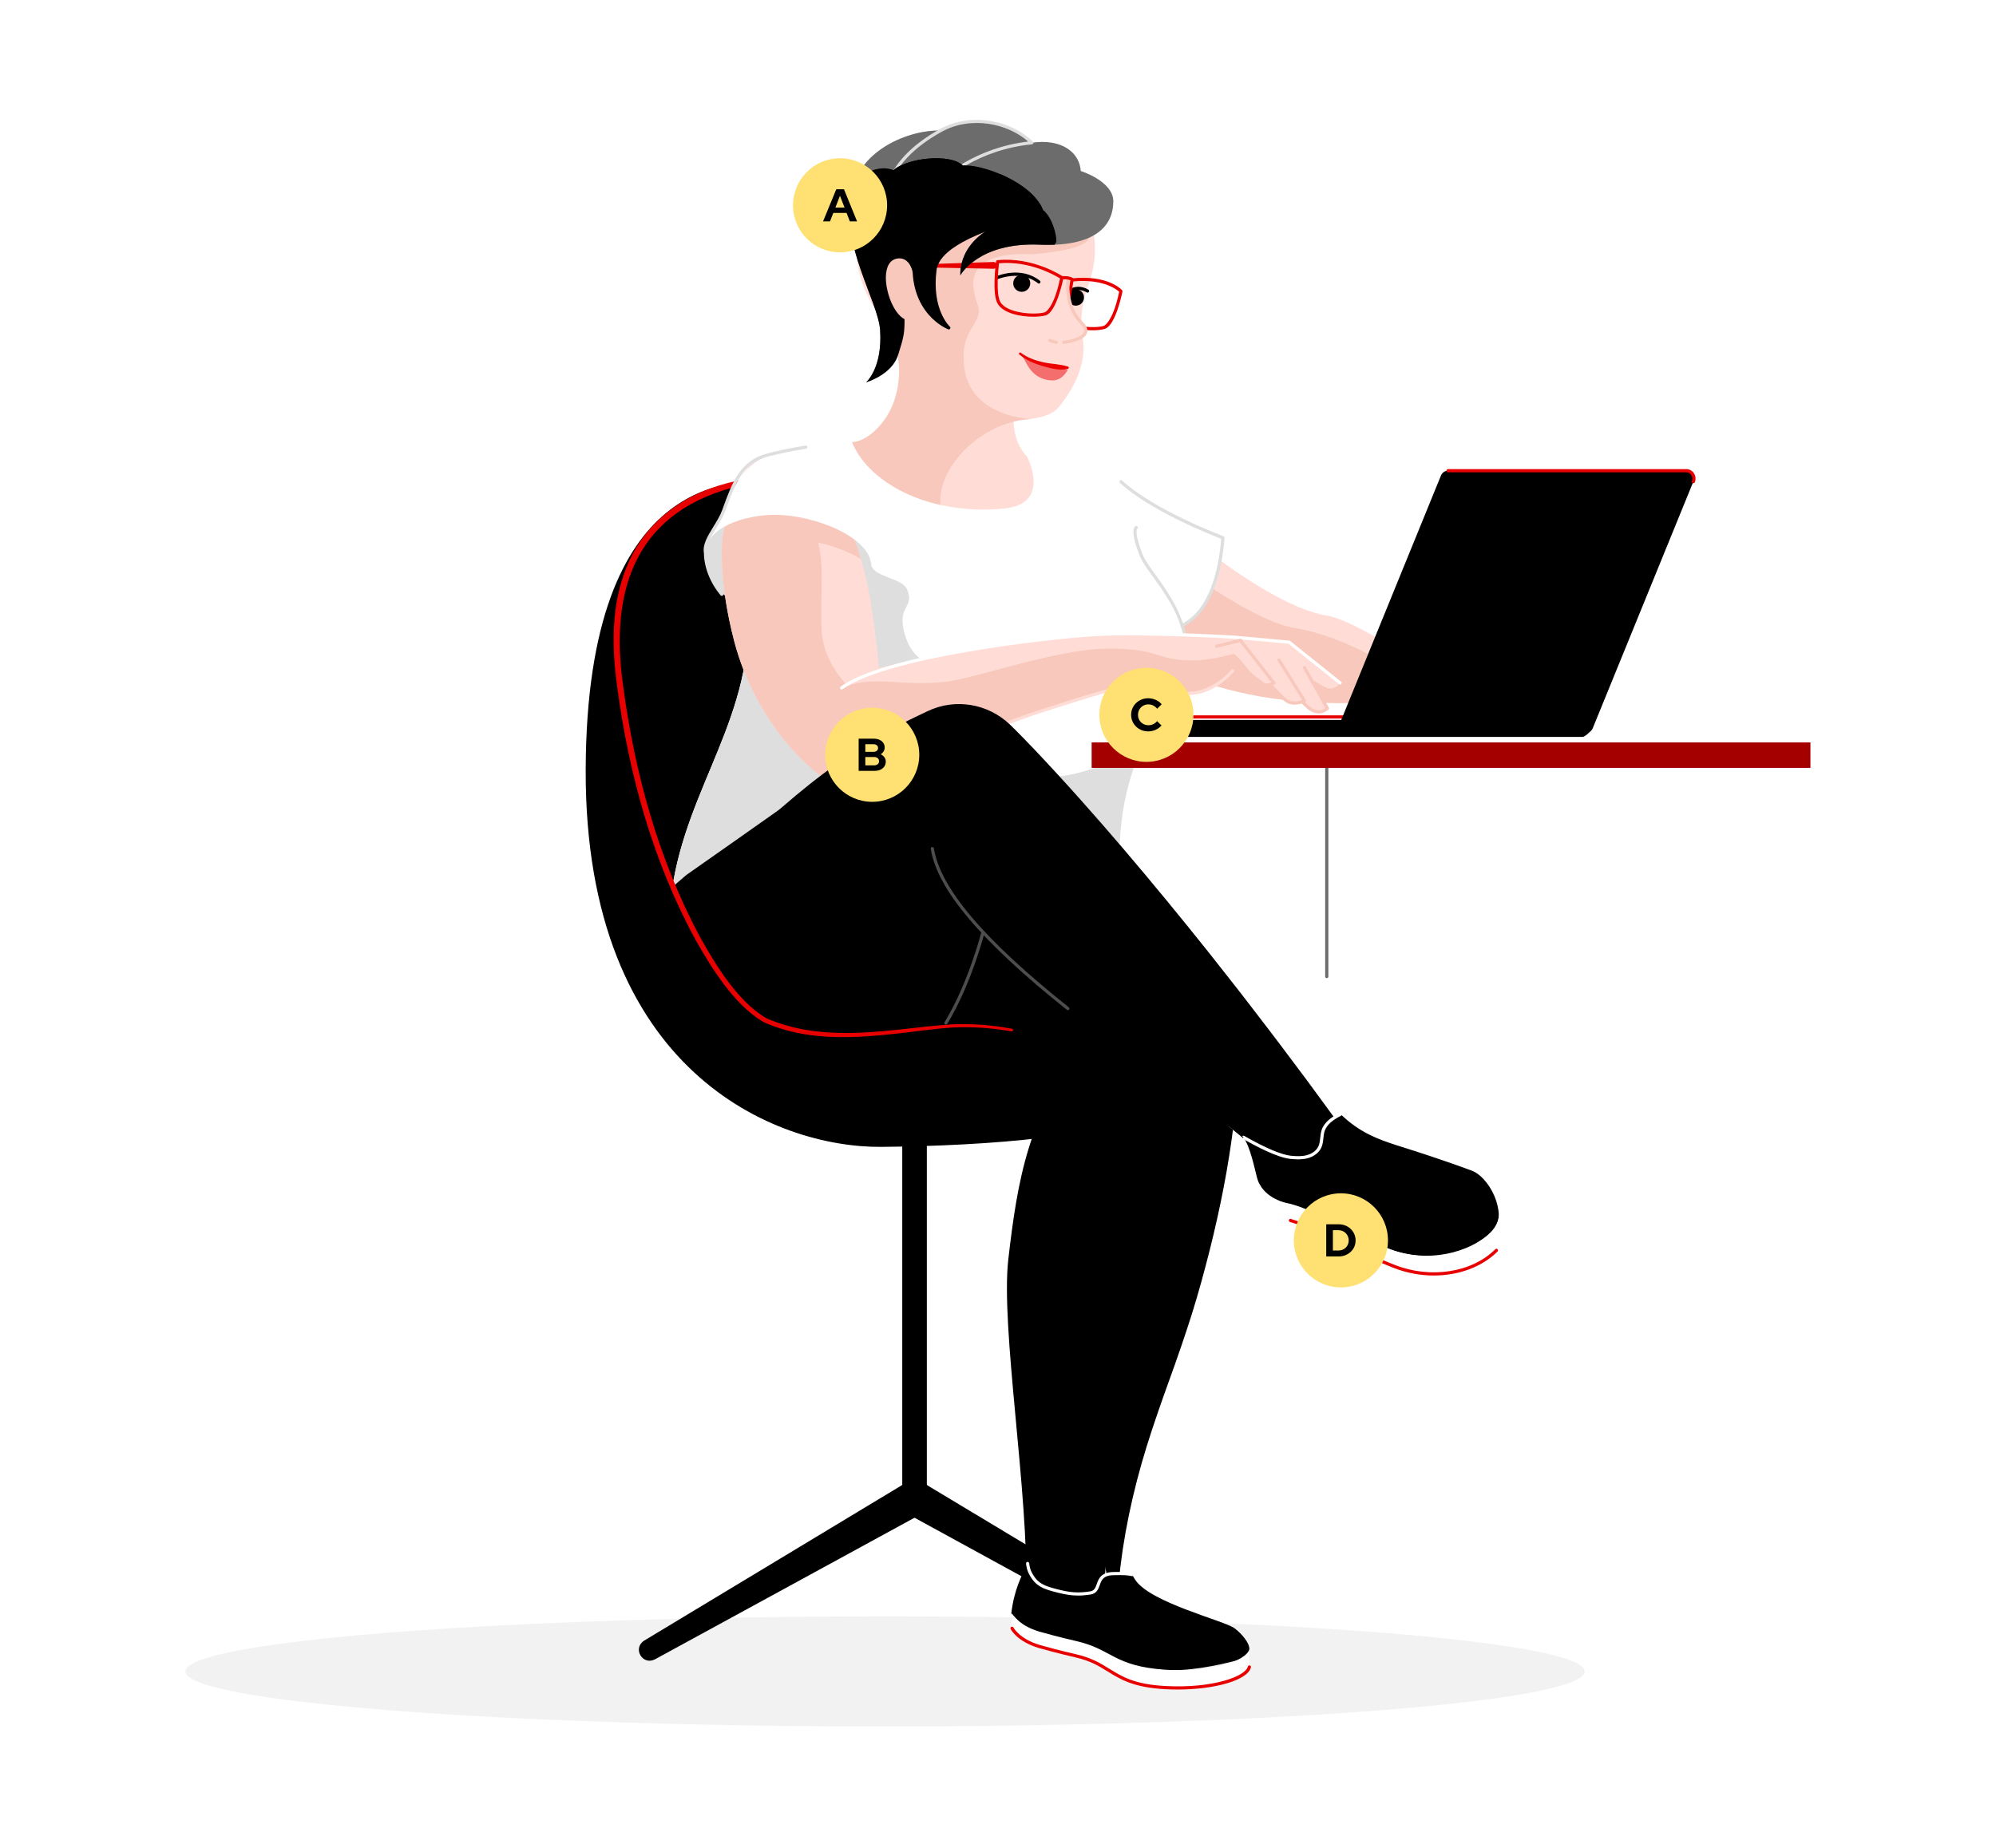
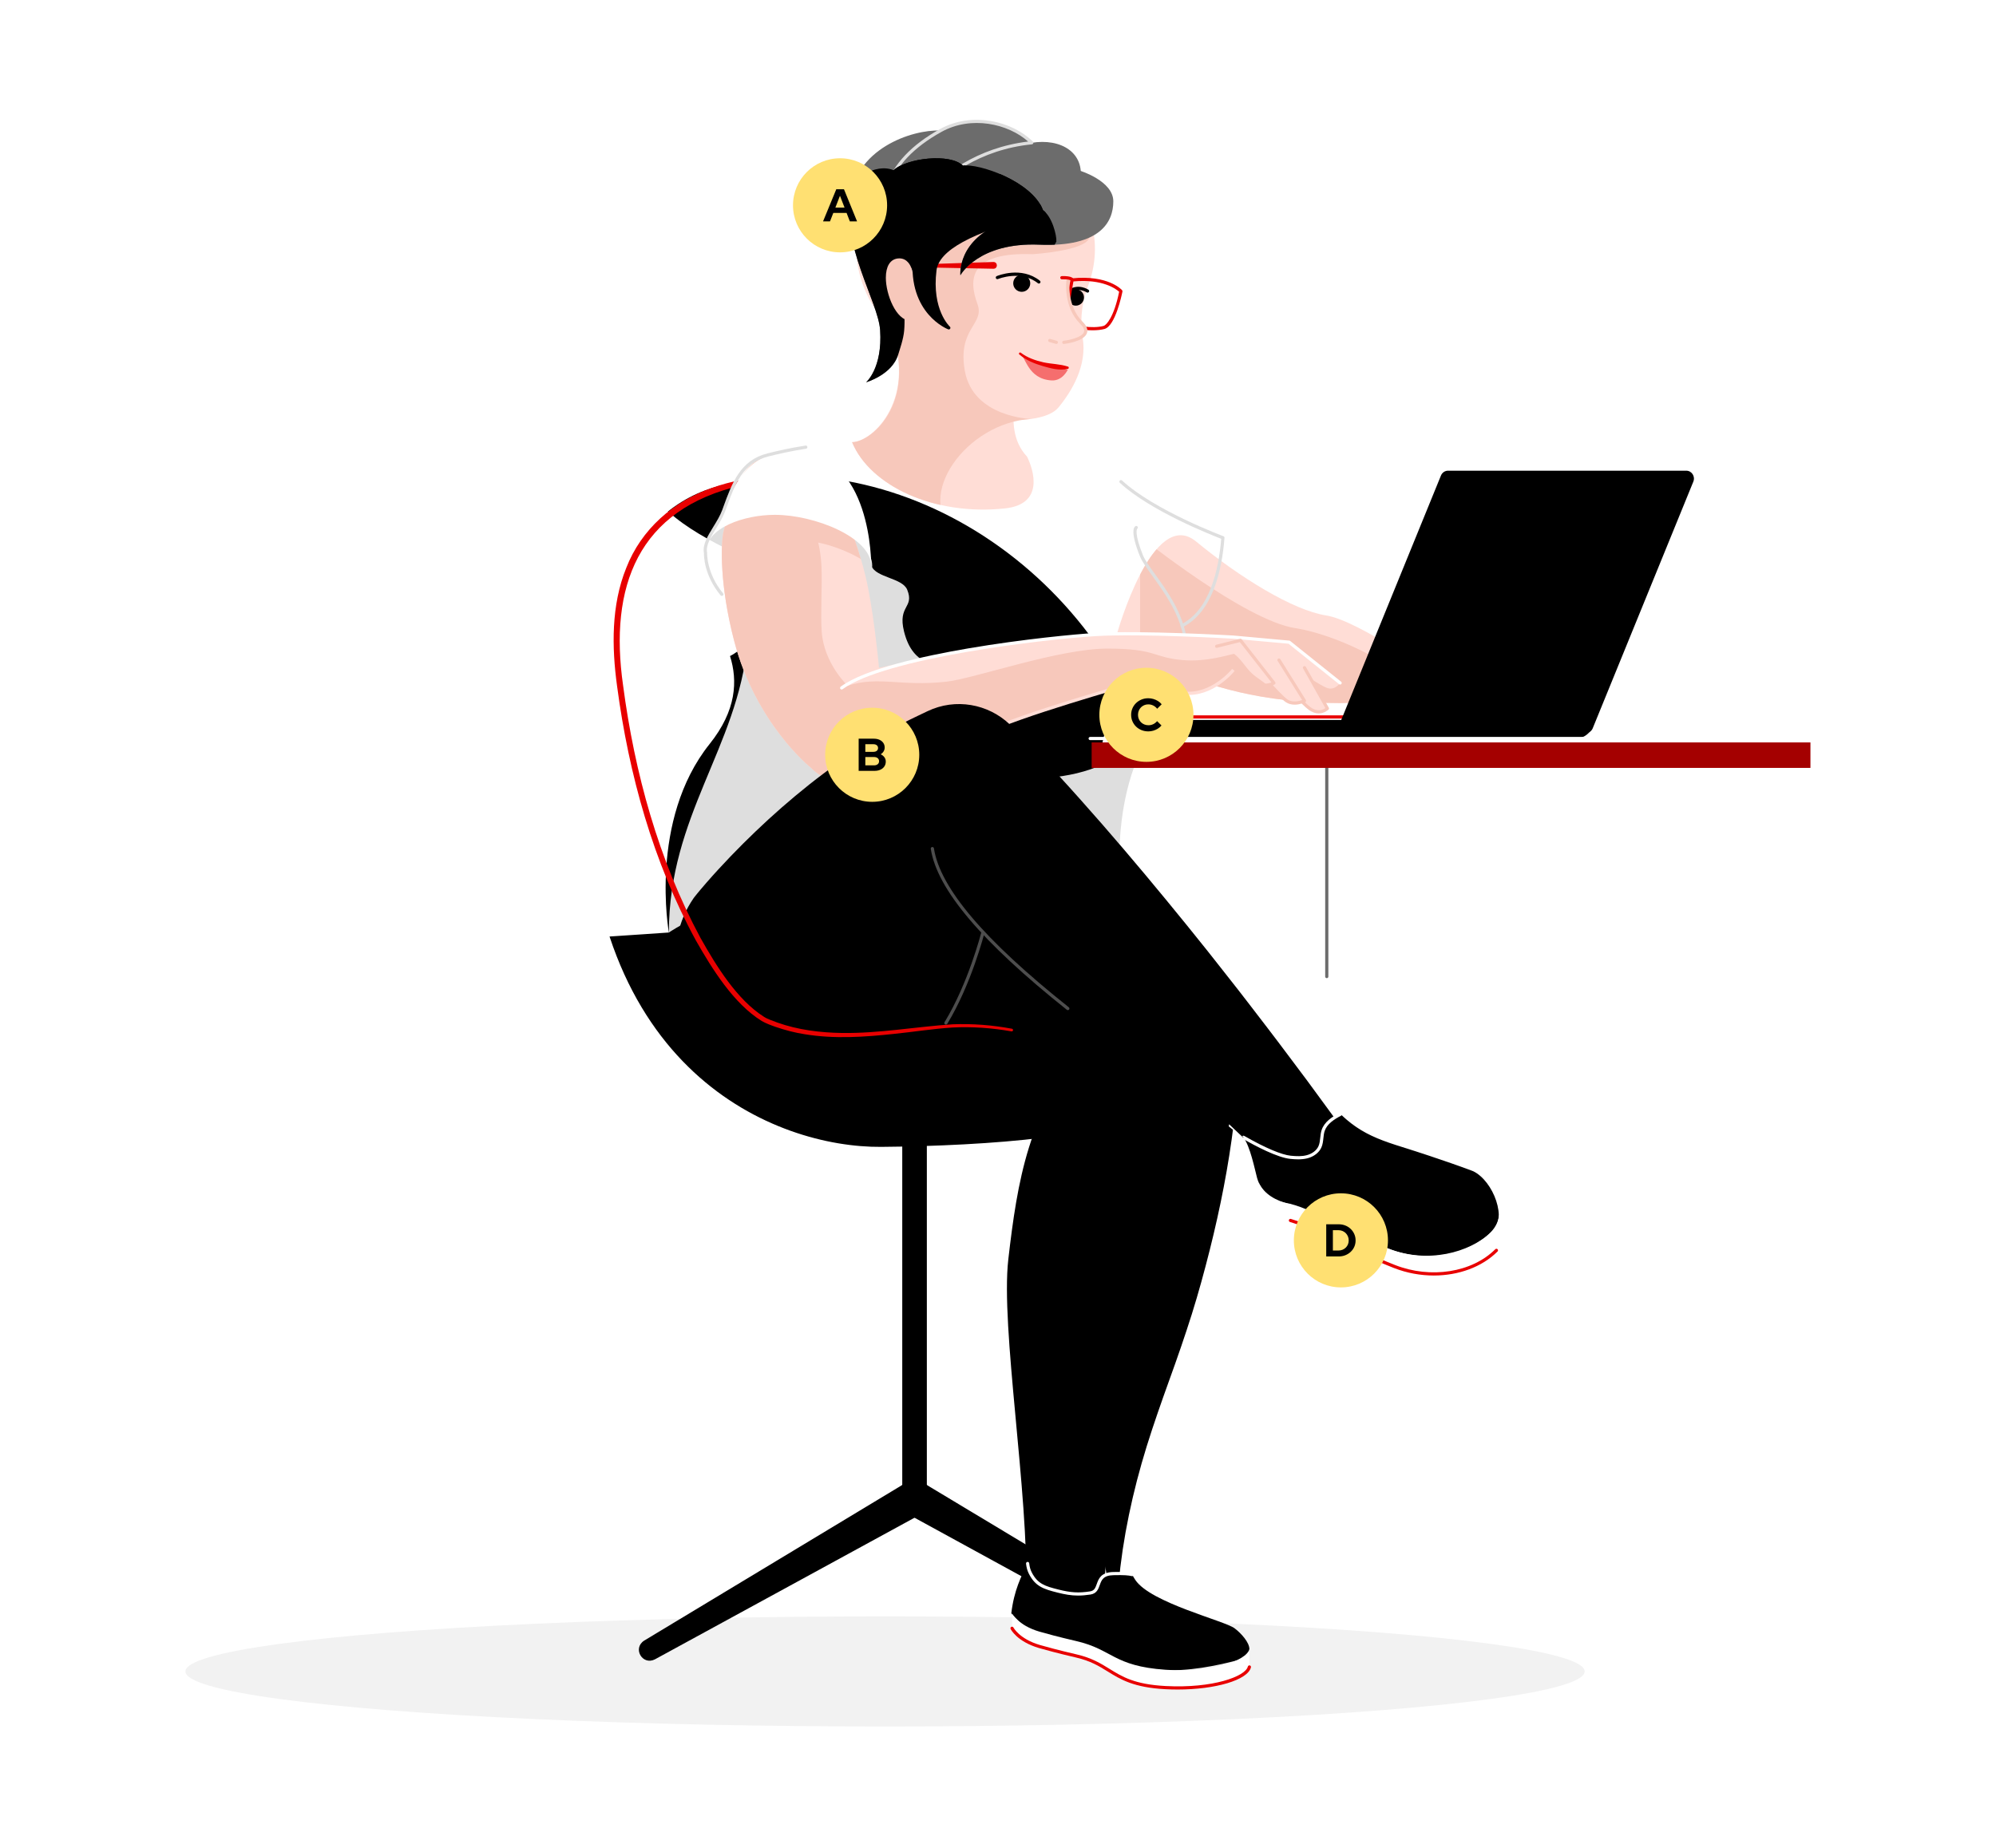
<svg xmlns="http://www.w3.org/2000/svg" id="uuid-07903efe-181d-425e-ac30-39f38b83933b" data-name="Layer 55" viewBox="0 0 825 764">
  <defs>
    <style>
      .uuid-dd384265-ddf4-4e54-a0da-2acf01265119 {
        fill: #f7c8bb;
      }

      .uuid-ab98cb67-a671-44c4-bd8f-0747e50d17ff {
        fill: none;
      }

      .uuid-dc732c5d-956e-42d2-8a20-18baccaac3ed {
        fill: #ec0000;
      }

      .uuid-c87f59bb-e7af-414b-844e-f223e0c2152f {
        fill: #6c6c6c;
      }

      .uuid-2234d8fb-ea5f-42e1-8a5c-08e22e749745 {
        clip-path: url(#uuid-ae6da16f-8340-4b5c-97f7-7d437f63b3b5);
      }

      .uuid-69cd1205-fbee-46e1-84b1-393cf6cfac16 {
        fill: #ffddd6;
      }

      .uuid-90c6fa5e-705e-429d-a75c-be6a6dd55251 {
        clip-path: url(#uuid-46cc6d9a-037c-431a-87f9-4e5b2341f3fa);
      }

      .uuid-8f8662e1-cec1-49db-97ed-3d2fe5d3cad9 {
        fill: #f56e6e;
      }

      .uuid-50aa11a7-ec8f-4f05-b5d0-0b25f0710771 {
        clip-path: url(#uuid-8fa1b74b-d3ef-4d22-ad06-7e87db3a02b8);
      }

      .uuid-ab1fcd72-b99a-41a3-8d7a-fb088d3e2702 {
        fill: #4d4d4d;
      }

      .uuid-79b3b6ef-334e-4470-8e90-9282b7b6a999 {
        fill: #4b3398;
      }

      .uuid-a3f3df74-74cb-4dad-a14d-effc96f22788 {
        fill: #dedede;
      }

      .uuid-5702ef3c-cd5b-4594-a694-ba6753b11088 {
        clip-path: url(#uuid-0a823160-9b4c-4dae-80be-ae5e9cb7df50);
      }

      .uuid-4a5b9156-2504-434b-9756-0edd275b99b5 {
        fill: #fff;
      }

      .uuid-c6789002-17ce-4535-b85d-90a6bdcefc37 {
        fill: #ffe072;
      }

      .uuid-a30b9c37-01cb-4a3d-927c-e0dab07f172f {
        clip-path: url(#uuid-9d6c28f1-23e3-4601-8122-10413e04f625);
      }

      .uuid-ae772537-86eb-4b9b-a931-f1a7b98b46f2 {
        fill: #e80000;
      }

      .uuid-a5195558-e9f1-4903-afca-ec753b04d965 {
        fill: #f2f2f2;
      }

      .uuid-f57c5be1-25c5-4215-8e45-8c96b095c50e {
        clip-path: url(#uuid-0c2c077a-6216-4d0e-83ab-f6614a444476);
      }

      .uuid-21f1b52c-40a8-4469-bff3-cb64101900b6 {
        clip-path: url(#uuid-66c3565c-1fb4-4d20-8d62-004dfeb90d50);
      }

      .uuid-17ade0a7-eedb-4b79-9f8c-09ab8a3933a8 {
        clip-path: url(#uuid-a315ff81-8507-455c-a226-7a73fc4641f4);
      }

      .uuid-0536aa39-e301-458a-b7bd-5a43a1a3ee5a {
        fill: #a40000;
      }
    </style>
    <clipPath id="uuid-9d6c28f1-23e3-4601-8122-10413e04f625">
      <path class="uuid-ab98cb67-a671-44c4-bd8f-0747e50d17ff" d="M553.916,290.644c-64.785,0-92.173-28.852-92.173-28.852,0,0,14.748-52.67,32.656-37.923,17.908,14.748,40.029,28.442,53.724,30.549,13.694,2.107,47.403,26.335,47.403,26.335l-26.335,9.481-15.274.41h0Z" />
    </clipPath>
    <clipPath id="uuid-46cc6d9a-037c-431a-87f9-4e5b2341f3fa">
      <path class="uuid-ab98cb67-a671-44c4-bd8f-0747e50d17ff" d="M276.466,385.492s67.821-47.19,186.856-12.565c0,0-8.427-46.35,16.855-77.952,11.078-13.848,11.638-26.077,8.417-36.334,7.407-3.755,15.099-13.385,16.865-36.351,0,0-28.442-10.534-42.136-23.175,0,0-27.389-10.534-69.525-14.748-42.136-4.214-58.464-.527-76.372,3.687,0,0-10.665,7.972-11.588,13.694-5.267,32.656,4.925,46.174,3.16,64.258-4.214,43.19-32.532,71.105-32.532,119.487h0Z" />
    </clipPath>
    <clipPath id="uuid-a315ff81-8507-455c-a226-7a73fc4641f4">
      <path class="uuid-ab98cb67-a671-44c4-bd8f-0747e50d17ff" d="M298.999,219.99c.537-2.381,1.159-4.752,1.93-7.127.37-1.189.8-2.376,1.249-3.582.239-.604.463-1.21.726-1.833l.397-.958.217-.508c.077-.208.143-.308.239-.678,1.236-11.33,11.423-19.514,22.754-18.278,11.33,1.236,17.523,14.124,20.547,20.743,3.023,6.62,8.774,20.314,11.692,35.061,2.919,14.748,4.565,33.259,4.565,33.259,2.174-.476,4.345-.971,6.522-1.429,8.97-1.89,17.955-3.683,27.009-5.295,9.063-1.596,18.148-3.095,27.362-4.304,9.225-1.191,18.527-2.183,28.083-2.66.188-.01.374-.001.56-.003l-.063-.08c23.175-1.054,56.884,1.053,56.884,1.053l23.175,2.107,21.068,16.855s-2.107,3.16-5.267,2.107c-3.019-1.006-8.421-5.44-12.641-6.32-5.097-1.063-10.357-1.44-14.825-1.512l5.344,5.726s-3.16,2.107-8.427,0l-7.183-5.387c-.797.069-1.244.12-1.244.12,0,0-8.741,10.833-20.328,9.78-11.588-1.053-20.755-4.513-20.755-4.513l-.242-.307c-62.837,17.868-112.08,39.751-112.08,39.751-7.1,2.858-15.543,1.347-21.197-4.489,0,0-22.683-18.081-31.643-52.439-6.017-23.071-5.48-40.098-4.428-44.859h-0Z" />
    </clipPath>
    <clipPath id="uuid-0a823160-9b4c-4dae-80be-ae5e9cb7df50">
-       <path class="uuid-ab98cb67-a671-44c4-bd8f-0747e50d17ff" d="M550.852,467.681c7.129,9.633,2.45,16.926-9.039,20.334-5.359,1.589-11.112.812-16.6-.247-9.87-1.905-19.896-4.852-27.598-11.311-4.667-3.914-8.257-8.934-12.494-13.309-12.746-13.161-60.319-30.644-66.881-30.453-13.209.383-23.819,10.372-35.438,16.665-17.061,9.241-37.682,10.662-56.601,6.356-18.92-4.306-36.276-13.993-51.69-25.778-1.613-1.233-3.233-2.516-4.399-4.179-1.782-2.542-2.339-5.717-2.851-8.779-1.417-8.478-2.835-16.956-4.252-25.433-.257-1.536-.513-3.11-.229-4.641.349-1.874,1.472-3.498,2.567-5.059,3.303-4.705,6.607-9.41,9.91-14.115,4.178-5.95-4.572,3.409,1.267-.924,4.869-3.614,48.406-33.846,59.048-41.826,14.84-11.128,39.168-24.841,55.358-22.143,11.526,1.921-.669,25.164,30.754,56.588,33.215,33.215,62.662,18.396,129.168,108.255h0Z" />
-     </clipPath>
+       </clipPath>
    <clipPath id="uuid-66c3565c-1fb4-4d20-8d62-004dfeb90d50">
      <path class="uuid-ab98cb67-a671-44c4-bd8f-0747e50d17ff" d="M367.255,133.555c-1.059-2.542-1.46-5.087-1.774-7.45-7.294-9.897-11.713-20.21-11.713-24.958,0-26.762,21.695-48.457,48.457-48.457,25.696,0,46.708,20.004,48.342,45.287,1.23,8.579.114,14.758.114,14.758,0,0-3.353,8.726-4.708,19.211,1.184,1.795,2.227,3.216,2.601,3.964.654,1.308-.319,3.425-3.165,4.341-.047,13.589-7.655,19.345-8.705,26.695-.704,4.93-9.821,9.785-18.367,10.633-.058,5.908,4.596,9.361,9.432,12.861,2.753,5.625,3.918,17.989-12.378,19.735-29.495,3.16-55.831-9.481-63.205-27.389,8.427,0,28.257-17.581,15.067-49.231h0Z" />
    </clipPath>
    <clipPath id="uuid-8fa1b74b-d3ef-4d22-ad06-7e87db3a02b8">
      <path class="uuid-ab98cb67-a671-44c4-bd8f-0747e50d17ff" d="M349.75,87.408c.858-14.703,12.446-19.97,19.594-17.049,5.492-5.027,23.4-7.134,28.667-1.867,6.321-1.053,28.442,6.321,33.112,18.425,3.757,2.643,5.683,10.44,5.503,12.941l-27.25,49.22-53.502,14.221-6.125-75.89h0Z" />
    </clipPath>
    <clipPath id="uuid-0c2c077a-6216-4d0e-83ab-f6614a444476">
      <path class="uuid-ab98cb67-a671-44c4-bd8f-0747e50d17ff" d="M296.798,430.339c19.491,13.428,46.176,8.514,59.605-10.976-.018.017-.08.096-.062.062l.036-.079c.023-.051.044-.102.092-.186l.253-.467.6-1.046,1.333-2.224c.925-1.511,1.901-3.052,2.907-4.59,2.008-3.08,4.118-6.159,6.293-9.19,4.358-6.059,8.96-11.967,13.767-17.538,2.398-2.799,4.848-5.515,7.345-8.128,1.584-1.677,3.195-3.29,4.816-4.875,18.004,26.382,58.49,55.013,87.321,75.399,9.771,6.909,17.877,12.642,22.999,16.822,4.16,3.907,7.517,7.51,9.784,10.732,2.851,4.051,4.605,8.737,5.683,12.832,1.407,5.348,5.889,9.316,11.338,10.263,11.957,2.076,23.869,11.547,43.024,19.042,15.881,6.214,33.416,1.891,42.755-7.122,6.628-6.397.542-20.798-7.72-24.874-.433-.214-12.914-4.873-29.769-10.14-14.501-4.532-23.175-8.427-35.816-26.335l-.465-.29-10.057-13.975-14.934-20.122c-10.135-13.311-20.369-26.604-31.063-39.646-5.277-6.57-10.769-13.012-16.22-19.505l-8.368-9.633c-2.791-3.215-5.694-6.373-8.544-9.567-2.846-3.195-5.839-6.323-8.762-9.493-2.973-3.15-5.992-6.282-9.062-9.414l-4.676-4.683-4.832-4.678c-1.63-1.562-3.352-3.131-5.057-4.706l-2.715-2.408-1.504-1.278-.769-.646-1.137-.884c-9.451-7.35-21.831-8.339-31.987-3.611l-3.967,1.864-.001.001c-9.673,4.545-18.706,9.739-27.165,15.361-4.24,2.807-8.358,5.713-12.343,8.715-4.005,2.992-7.89,6.072-11.674,9.23-7.593,6.304-14.775,12.905-21.704,19.78-3.462,3.442-6.85,6.957-10.195,10.588-1.674,1.815-3.333,3.661-5.001,5.571l-2.519,2.934-1.295,1.556-.683.843-.373.471-.488.642c-13.428,19.491-8.514,46.177,10.977,59.605v-0ZM376.413,353.706c.043.005.022-.041.124.002l.009.005-.133-.006h0Z" />
    </clipPath>
    <clipPath id="uuid-ae6da16f-8340-4b5c-97f7-7d437f63b3b5">
      <path class="uuid-ab98cb67-a671-44c4-bd8f-0747e50d17ff" d="M473.352,650.976c6.474-6.479-11.072,0-15.992,0,0,0-3.659-22.073-2.46-43.056,2.46-43.056,29.859-63.455,35.675-83.651,2.254-7.827,15.992-39.365,9.841-63.969-3.813-15.252-7.598-12.328,3.476-23.488l34.044-16.493-64.584,230.656h0Z" />
    </clipPath>
  </defs>
  <g id="uuid-b6bc6c7a-5f45-4a17-a4a2-81df93a6af79" data-name="a">
-     <rect class="uuid-4a5b9156-2504-434b-9756-0edd275b99b5" width="825" height="764" />
-   </g>
+     </g>
  <g id="uuid-9caebf68-b365-44c4-90b8-4cba14b06a61" data-name="e">
    <ellipse class="uuid-a5195558-e9f1-4903-afca-ec753b04d965" cx="365.815" cy="690.956" rx="289.161" ry="22.758" />
    <path class="uuid-c87f59bb-e7af-414b-844e-f223e0c2152f" d="M548.392,404.37c-.363,0-.658-.294-.658-.658v-91.033c0-.364.295-.658.658-.658s.658.294.658.658v91.033c0,.364-.295.658-.658.658Z" />
    <path d="M364.187,474.108c-43.347.339-122.491-30.89-122.105-155.892.386-125.002,63.646-118.077,73.883-120.027,11.156-2.126,22.624-1.402,33.797.608,40.134,7.218,77.565,31.555,102.846,66.868,25.281,35.313-38.588,84.536,9.312,192.841,4.849,10.963-54.386,15.263-97.733,15.602h0Z" />
    <rect x="372.928" y="452.459" width="10.159" height="169.599" />
    <path d="M485.264,686.106l-110.839-60.642c-3.487-1.908-4.768-6.282-2.86-9.769,1.908-3.487,6.282-4.768,9.769-2.86.042-.028,108.414,65.227,108.525,65.263,5.011,3.238.805,10.703-4.595,8.008h0Z" />
    <path d="M266.231,678.232l108.194-65.251c3.404-2.053,7.828-.958,9.881,2.446,2.053,3.404.958,7.828-2.446,9.881-.002.056-111.089,60.58-111.185,60.664-5.141,2.594-9.317-4.544-4.443-7.74h0Z" />
    <path class="uuid-a3f3df74-74cb-4dad-a14d-effc96f22788" d="M360.089,233.877c0,10.534-22.819,20.47-41.958,18.662-19.14-1.808-26.513-13.395-26.513-23.929s16.157-15.782,28.62-15.782c16.676,0,39.851,9.462,39.851,21.049h0Z" />
    <path class="uuid-a3f3df74-74cb-4dad-a14d-effc96f22788" d="M322.744,253.173c-1.576,0-3.131-.069-4.653-.213-8.832-.834-15.99-3.884-20.701-8.821-3.996-4.188-6.196-9.703-6.196-15.53,0-4.962,3.416-9.189,9.88-12.225,5.308-2.493,12.472-3.981,19.164-3.981,15.842,0,40.275,9.221,40.275,21.473,0,2.815-1.576,5.737-4.558,8.45-7.157,6.513-20.784,10.847-33.211,10.847h0ZM320.237,213.251c-11.371,0-28.197,4.881-28.197,15.359,0,10.171,6.864,21.689,26.13,23.508,13.309,1.261,29.307-3.22,37.214-10.416,2.801-2.548,4.281-5.254,4.281-7.824,0-5.075-4.896-10.356-13.433-14.489-7.819-3.786-17.78-6.137-25.995-6.137h0Z" />
    <path class="uuid-69cd1205-fbee-46e1-84b1-393cf6cfac16" d="M553.916,290.644c-64.785,0-92.173-28.852-92.173-28.852,0,0,14.748-52.67,32.656-37.923,17.908,14.748,40.029,28.442,53.724,30.549,13.694,2.107,47.403,26.335,47.403,26.335l-26.335,9.481-15.274.41h0Z" />
    <g class="uuid-a30b9c37-01cb-4a3d-927c-e0dab07f172f">
      <path class="uuid-dd384265-ddf4-4e54-a0da-2acf01265119" d="M471.223,221.762s43.19,34.763,64.258,37.923c0,0,16.855,2.107,38.976,15.801,22.122,13.694-6.155,18.786-6.155,18.786h-97.079v-72.51h0Z" />
    </g>
    <circle cx="350.608" cy="389.781" r="74.265" />
    <path d="M430.419,661.899c-.003-9.573-.325-20.671-.644-30.268-.791-30.464-3.853-61.022-2.31-91.579,1.86-31.406,8.647-62.708,23.238-90.898,5.164-9.756,11.221-19.14,18.985-27.222.079.06,7.024,26.04,7.197,26.0.006.008-.016-.001-.032-.006-.03-.009-.067-.021-.119-.042-28.682-11.175-60.947-12.271-90.861-5.915-10.113,2.149-20.009,5.221-29.629,9.001-15.726,6.179-33.483-1.56-39.661-17.286-7.061-17.445,3.977-37.617,22.422-41.181,39.413-8.814,81.344-7.953,119.787,4.706,13.137,4.343,25.997,9.911,37.752,17.353,6.344,3.109,9.659,9.925,8.612,16.556l-1.495,9.385c-.726,4.573-1.656,8.979-2.567,13.399-6.69,31.583-13.817,62.962-22.29,94.268-3.74,13.843-7.995,27.887-11.549,41.906-3.653,14.152-6.562,28.53-8.568,42.999-.972,7.214-1.784,14.467-2.216,21.73-.146,2.35-.257,4.823-.274,7.123-.041,7.118-5.845,12.855-12.963,12.814-7.076-.041-12.787-5.784-12.814-12.844h0Z" />
-     <path class="uuid-4a5b9156-2504-434b-9756-0edd275b99b5" d="M276.466,385.492s67.821-47.19,186.856-12.566c0,0-8.427-46.35,16.855-77.952,11.078-13.848,11.638-26.077,8.417-36.334,7.407-3.755,15.099-13.385,16.865-36.351,0,0-28.442-10.534-42.136-23.175,0,0-27.389-10.534-69.525-14.748-42.136-4.214-58.464-.527-76.372,3.687,0,0-10.665,7.972-11.588,13.694-5.267,32.656,4.925,46.174,3.16,64.258-4.214,43.19-32.532,71.105-32.532,119.487h0Z" />
+     <path class="uuid-4a5b9156-2504-434b-9756-0edd275b99b5" d="M276.466,385.492c0,0-8.427-46.35,16.855-77.952,11.078-13.848,11.638-26.077,8.417-36.334,7.407-3.755,15.099-13.385,16.865-36.351,0,0-28.442-10.534-42.136-23.175,0,0-27.389-10.534-69.525-14.748-42.136-4.214-58.464-.527-76.372,3.687,0,0-10.665,7.972-11.588,13.694-5.267,32.656,4.925,46.174,3.16,64.258-4.214,43.19-32.532,71.105-32.532,119.487h0Z" />
    <g class="uuid-90c6fa5e-705e-429d-a75c-be6a6dd55251">
      <g>
        <path class="uuid-a3f3df74-74cb-4dad-a14d-effc96f22788" d="M270.782,333.329c2.981-9.608,7.843-18.599,12.035-27.807,8.674-19.053,14.505-39.103,21.836-58.639,1.585-4.224,3.346-8.58,6.798-11.695,3.885-3.504,6.438-27.791,11.82-28.302,36.505-3.466,36.905,27.064,36.905,27.064,1.963,4.898,12.822,4.949,14.801,9.841,3.072,7.593-4.014,6.368-1.322,17.222,3.966,15.992,14.541,11.072,17.185,22.143,1.204,5.044-10.148,5.935-9.633,11.08.455,4.544-.077,9.812-4.011,12.535-1.201.831-2.625,1.344-3.849,2.145-1.859,1.216-3.156,3.02-4.438,4.766-15.131,20.612-34.064,38.801-55.72,53.532-3.239,2.203-6.605,4.361-10.435,5.473-7.194,2.09-23.619,19.344-30.889,17.493-2.227-.567,4.144-20.271,2.358-21.632-1.886-1.438-2.993-3.572-3.811-5.71-3.607-9.42-2.611-19.902.369-29.51h0Z" />
        <path class="uuid-a3f3df74-74cb-4dad-a14d-effc96f22788" d="M466.111,309.362s13.614,4.071,13.476,4.913c-3.115,19.102-4.148,38.542-3.075,57.867-2.863,1.154-5.845-1.196-8.04-3.366-15.784-15.594-31.569-31.189-47.353-46.783,15.934.129,32.989-2.15,44.992-12.631Z" />
      </g>
    </g>
    <path class="uuid-a3f3df74-74cb-4dad-a14d-effc96f22788" d="M463.322,373.584c-.312,0-.589-.222-.647-.54-.085-.467-8.19-47.008,16.988-78.481,19.666-24.581,5.908-43.642-3.196-56.255-2.369-3.281-4.414-6.115-5.328-8.4-4.118-10.296-2.412-12.11-1.79-12.421.325-.162.72-.032.883.294.148.296.052.652-.213.835-.107.142-1.21,1.923,2.342,10.803.854,2.135,2.856,4.908,5.173,8.119,8.77,12.15,23.447,32.484,3.157,57.848-24.798,30.998-16.805,76.963-16.721,77.423.065.357-.172.7-.53.765-.04.008-.079.011-.118.011h0ZM469.939,218.663c-.001,0-.001,0-.002.001.001-.001.001-.001.002-.001ZM469.94,218.662c0,.001-0.0.001-0.0.001 0,0,0,0,0-.001ZM470.026,218.606" />
    <path class="uuid-69cd1205-fbee-46e1-84b1-393cf6cfac16" d="M298.999,219.99c.537-2.381,1.159-4.752,1.93-7.126.37-1.189.8-2.376,1.249-3.582.239-.604.463-1.21.726-1.833l.397-.958.217-.508c.077-.208.143-.308.239-.678,1.236-11.331,11.423-19.514,22.754-18.278,11.331,1.236,17.523,14.124,20.547,20.743,3.023,6.619,8.774,20.314,11.692,35.061,2.918,14.748,4.565,33.259,4.565,33.259,2.174-.476,4.345-.971,6.522-1.429,8.97-1.89,17.955-3.683,27.009-5.295,9.063-1.596,18.148-3.095,27.362-4.304,9.225-1.191,18.527-2.183,28.083-2.66.188-.009.497-.083.497-.083,23.175-1.053,56.884,1.053,56.884,1.053l23.175,2.107,21.068,16.855s-2.107,3.16-5.267,2.107c-1.732-.577-4.249-2.282-6.876-3.797l6.876,12.224s-3.16,3.16-7.374,0c-1.004-.753-2.029-1.708-3.043-2.784-1.419.49-4.191,1.122-6.438-.376-1.25-.833-3.983-3.645-6.831-6.739-1.428.386-3.781.598-6.864-.635l-7.183-5.387c-.797.069-1.244.12-1.244.12,0,0-8.427,10.534-20.015,9.481-11.588-1.053-21.311-4.521-21.311-4.521-62.837,17.868-112.08,39.751-112.08,39.751-7.1,2.858-15.543,1.347-21.197-4.489,0,0-22.683-18.081-31.643-52.439-6.017-23.071-5.48-40.098-4.428-44.859l0.0 0Z" />
    <path class="uuid-69cd1205-fbee-46e1-84b1-393cf6cfac16" d="M539.168,276.013l9.481,16.855s-3.16,3.16-7.374,0c-6.418-4.814-13.694-17.908-13.694-17.908" />
    <path class="uuid-dd384265-ddf4-4e54-a0da-2acf01265119" d="M545.035,294.925c-1.211,0-2.626-.384-4.155-1.531-6.456-4.842-13.575-17.575-13.874-18.115-.176-.317-.062-.718.255-.894.318-.178.719-.062.895.256.072.129,7.283,13.027,13.514,17.701,2.959,2.22,5.265,1.014,6.138.374l-9.213-16.38c-.178-.317-.066-.718.251-.896.317-.179.718-.066.896.251l9.481,16.855c.145.257.1.579-.108.788-.024.024-1.634,1.592-4.079,1.592h-0Z" />
    <path class="uuid-69cd1205-fbee-46e1-84b1-393cf6cfac16" d="M528.634,272.853l10.534,16.855s-4.214,2.107-7.374,0c-3.16-2.107-15.801-16.855-15.801-16.855" />
    <path class="uuid-dd384265-ddf4-4e54-a0da-2acf01265119" d="M535.114,291.306c-1.202,0-2.501-.262-3.685-1.051-3.199-2.132-15.417-16.369-15.936-16.974-.236-.276-.204-.691.071-.927.276-.237.692-.205.928.071.126.146,12.617,14.703,15.666,16.735,2.096,1.397,4.799.689,6.039.237l-10.122-16.195c-.193-.308-.099-.715.209-.907.308-.194.714-.1.907.209l10.534,16.855c.098.157.126.349.075.527-.05.179-.173.328-.339.411-.122.061-2.06,1.01-4.348,1.01h-0Z" />
    <path class="uuid-69cd1205-fbee-46e1-84b1-393cf6cfac16" d="M509.673,276.013l8.427,6.321c5.267,2.107,8.427,0,8.427,0l-14.748-15.801-8.427,3.16" />
    <g class="uuid-17ade0a7-eedb-4b79-9f8c-09ab8a3933a8">
      <g>
        <path class="uuid-dd384265-ddf4-4e54-a0da-2acf01265119" d="M333.308,208.368c-1.621-5.363-3.653-10.764-7.046-15.281-3.134-4.171-6.799-4.859-11.931-4.614-9.09.434-18.057,5.504-22.521,13.535-2.898,5.214-3.957,11.219-4.972,17.097-1.382,8-2.764,16-4.146,24.001-.392,2.268-.785,4.568-.58,6.861.272,3.042,1.578,5.883,2.868,8.651,12.283,26.353,25.487,53.282,47.287,72.52,3.154,2.783,6.782,5.508,10.985,5.674,3.766.149,7.249-1.783,10.668-3.37,5.423-2.517,11.194-4.282,17.097-5.228,3.848-.617,7.763-.889,11.534-1.873,4.928-1.286,9.455-3.741,14.028-5.982,17.599-8.622,36.476-14.274,55.252-19.887,8.949-2.675,18.037-5.373,27.376-5.527,5.184-.085,10.374.618,15.546.254,5.588-.393,11.08-2.028,16.68-1.881,4.206.11,19.786.143,13.843-8.345-2.022-2.888-5.94-4.576-8.395-7.137-2.338-2.439-4.083-5.501-6.815-7.552-2.322.39-11.428,3.497-21.461,2.568-12.463-1.153-10.55-4.706-30.82-4.723-20.27-.017-54.925,12.378-66.62,13.677-18.961,2.107-28.101-2.48-40.78,1.68,0,0-9.783-9.053-10.752-22.347-.525-7.206.241-19.518-.085-26.736-.476-10.544-3.186-15.932-6.24-26.035l-0.0 0Z" />
        <path class="uuid-dd384265-ddf4-4e54-a0da-2acf01265119" d="M356.486,231.489s-17.222-11.072-34.445-7.381l3.691-18.453s9.421-.906,20.913,3.691c6.151,2.46,9.841,22.143,9.841,22.143h0Z" />
      </g>
    </g>
    <circle cx="394.851" cy="375.033" r="21.068" />
    <path class="uuid-69cd1205-fbee-46e1-84b1-393cf6cfac16" d="M406.923,303.497c-.241,0-.474-.133-.589-.364-.162-.325-.031-.72.294-.883,14.649-7.325,61.314-20.419,61.784-20.55.127-.035.261-.032.385.01.094.031,9.548,3.149,20.92,4.182,11.088,1.006,19.359-9.133,19.442-9.236.227-.283.641-.329.925-.102.283.227.33.641.102.925-.353.441-8.783,10.794-20.588,9.725-10.624-.966-19.602-3.729-21.022-4.182-3.284.925-47.297,13.375-61.359,20.407-.095.047-.195.069-.294.069h-0Z" />
    <path d="M286.67,371.318l.288-.387.194-.248.37-.467.678-.838,1.287-1.55,2.505-2.925c1.658-1.905,3.31-3.748,4.976-5.559,3.329-3.624,6.702-7.134,10.148-10.572,6.898-6.865,14.05-13.458,21.609-19.753,3.767-3.153,7.635-6.229,11.622-9.217,3.967-2.998,8.066-5.899,12.286-8.701,8.419-5.613,17.408-10.796,27.029-15.332l.001-0,3.727-1.778c11.603-5.536,25.012-2.975,33.837,5.343l.834.79.68.671,1.34,1.329,2.538,2.579,4.927,5.112c3.213,3.402,6.405,6.796,9.517,10.21,6.27,6.811,12.351,13.681,18.387,20.572,12.032,13.799,23.679,27.788,35.118,41.89l8.527,10.605,8.413,10.675c5.63,7.092,11.097,14.303,16.608,21.465,5.502,7.169,10.863,14.441,16.291,21.645l15.989,21.819c5.049,6.89,3.557,16.57-3.334,21.619-6.171,4.522-14.579,3.797-19.895-1.354l-.156-.154-19.155-18.529c-6.464-6.087-12.854-12.235-19.36-18.254-6.513-6.011-12.974-12.061-19.565-17.961l-9.846-8.878-9.921-8.77c-13.267-11.626-26.652-23.057-40.21-34.111-6.786-5.506-13.59-10.97-20.435-16.247-3.416-2.662-6.843-5.245-10.257-7.81l-5.096-3.745-2.513-1.806-1.206-.84-.593-.412-.448-.283,37.564,3.565-0.0 0c-5.401,3.78-10.748,8.126-15.932,12.985-2.594,2.418-5.154,4.94-7.661,7.579-2.515,2.617-4.982,5.338-7.397,8.141-4.841,5.58-9.474,11.496-13.862,17.565-2.191,3.036-4.316,6.121-6.34,9.207-1.014,1.542-1.998,3.086-2.932,4.602l-1.348,2.233-.608,1.052-.258.471c-.048.085-.071.137-.095.19l-.038.081c-.018.035.042-.041.058-.056-13.106,19.022-39.15,23.818-58.172,10.713-19.022-13.106-23.818-39.15-10.713-58.172l0.0 0Z" />
    <g class="uuid-5702ef3c-cd5b-4594-a694-ba6753b11088">
      <path d="M296.798,430.339c19.491,13.428,46.176,8.514,59.605-10.976-.018.017-.08.097-.062.062l.036-.079c.023-.051.044-.102.092-.186l.253-.467.6-1.046,1.333-2.224c.925-1.511,1.901-3.052,2.907-4.59,2.008-3.08,4.118-6.159,6.293-9.19,4.358-6.059,8.96-11.967,13.767-17.538,2.398-2.799,4.848-5.515,7.345-8.128,2.489-2.635,3.081-3.065,5.655-5.478.372-.351-.374.346,0,0,12.302,25.834,113.175,91.032,126.707,107.025,13.532,15.992,24.73,8.818,30.754,2.46,5.325-5.619-.256-20.182-4.621-26.239l-14.602-20.29-14.934-20.122c-10.135-13.311-20.369-26.604-31.063-39.646-5.277-6.57-10.769-13.012-16.22-19.505l-8.368-9.633c-2.791-3.215-5.694-6.373-8.544-9.567-2.846-3.195-5.839-6.323-8.762-9.493-2.973-3.15-5.992-6.282-9.062-9.414l-4.676-4.683-4.832-4.678c-1.63-1.562-3.352-3.131-5.057-4.706l-2.715-2.408-1.504-1.278-.769-.646-1.137-.884c-9.451-7.35-21.831-8.339-31.987-3.611l-3.967,1.864-.001.001c-9.673,4.545-18.706,9.739-27.165,15.361-4.24,2.807-8.358,5.713-12.343,8.715-4.005,2.992-26.989,21.106-34.935,26.774-8.939,6.376-34.445,23.373-44.286,41.826-4.667,8.751,16.775,29.191,36.265,42.619h0ZM376.413,353.706c.043.005.022-.041.124.002l.009.005-.133-.006h0Z" />
    </g>
    <path class="uuid-79b3b6ef-334e-4470-8e90-9282b7b6a999" d="M295.652,206.178s.009-.004.011-.004c-.005.003-.01.005-.015.008.001-.001.003-.002.004-.003h0Z" />
    <rect class="uuid-0536aa39-e301-458a-b7bd-5a43a1a3ee5a" x="451.209" y="306.912" width="297.094" height="10.534" />
    <path d="M651.232,305.299h-181.453c-4.138,0-7.498-3.36-7.498-7.498v-.193h196.449v.193c0,4.138-3.36,7.498-7.498,7.498h-0Z" />
    <circle class="uuid-69cd1205-fbee-46e1-84b1-393cf6cfac16" cx="402.225" cy="101.147" r="48.457" />
    <path class="uuid-69cd1205-fbee-46e1-84b1-393cf6cfac16" d="M367.255,133.555c-12.419-29.506,21.275-43.996,21.275-43.996l40.029,53.724s-8.202,15.428-9.255,23.856c-.804,6.434-.967,15.08,5.22,21.653,2.753,5.625,7.163,19.636-9.133,21.382-29.495,3.16-55.831-9.481-63.205-27.389,8.427,0,28.064-18.354,15.067-49.231h0Z" />
    <path class="uuid-69cd1205-fbee-46e1-84b1-393cf6cfac16" d="M403.162,171.876c15.801,2.107,29.407,1.522,33.834-3.867,4.447-5.413,11.817-16.203,9.86-28.227-1.48-9.093.278-16.624,2.174-21.583,3.231-8.446,3.787-17.698,1.346-26.406-1.898-6.772-5.401-14.434-11.755-21.582" />
    <path class="uuid-69cd1205-fbee-46e1-84b1-393cf6cfac16" d="M418.322,173.669c-4.168,0-9.19-.334-15.247-1.141-.36-.048-.613-.379-.565-.739.048-.36.379-.61.739-.566,17.584,2.345,29.389,1.054,33.238-3.632,5.418-6.595,11.501-16.754,9.719-27.703-1.524-9.363.36-17.09,2.209-21.924,3.252-8.501,3.711-17.489,1.327-25.993-2.244-8.003-6.151-15.177-11.613-21.322-.241-.271-.217-.688.055-.928.271-.242.687-.218.929.055,5.596,6.295,9.599,13.644,11.897,21.841,2.461,8.778,1.988,18.052-1.365,26.818-1.791,4.682-3.616,12.169-2.14,21.242,1.861,11.434-4.411,21.945-10.001,28.75-1.805,2.198-6.586,5.242-19.182,5.242h0Z" />
    <circle cx="444.661" cy="122.969" r="3.387" />
    <path d="M449.521,120.975c-.126,0-.252-.036-.364-.111-.135-.089-3.382-2.179-6.651,0-.303.201-.711.119-.912-.182-.202-.303-.12-.711.182-.912,4.01-2.672,7.946-.11,8.111,0,.302.202.384.61.182.912-.127.19-.335.293-.548.293h0Z" />
    <path class="uuid-ae772537-86eb-4b9b-a931-f1a7b98b46f2" d="M451.586,136.543c-4.515,0-9.732-1.1-10.679-3.681-1.177-3.209,1.29-15.836,1.575-17.265.057-.283.291-.497.579-.526,14.875-1.51,20.491,4.624,20.722,4.885.136.154.193.363.153.565-.29,1.452-2.957,14.214-7.397,15.466-1.28.36-3.055.555-4.953.555h0ZM443.679,116.334c-.796,4.111-2.389,13.749-1.536,16.075.9,2.453,9.604,3.562,14.039,2.312,1.043-.294,4.202-3.406,6.393-14.109-1.136-1.041-6.681-5.393-18.896-4.278Z" />
    <path class="uuid-69cd1205-fbee-46e1-84b1-393cf6cfac16" d="M441.368,115.853c0,12.302,6.154,17.95,7.207,20.057s-2.107,6.321-10.534,4.214c0,0-.364-.897-.364-7.048s2.46-15.992,2.46-15.992l1.23-1.23h0Z" />
    <g class="uuid-21f1b52c-40a8-4469-bff3-cb64101900b6">
      <path class="uuid-dd384265-ddf4-4e54-a0da-2acf01265119" d="M394.752,220.306c-29.524,34.445-46.251-33.833-46.251-33.833,0,0,20.015-57.938,13.694-77.952-6.321-20.015,22.122-44.243,50.564-37.923,17.776,3.95,39.503,22.648,37.396,27.915-2.107,5.267-23.31,6.565-23.31,6.565-26.68-.967-26.487,10.633-22.813,20.687,3.068,8.396-8.441,9.931-5.22,27.647,3.48,19.14,27.317,19.78,27.317,19.78-26.68,1.547-48.584,32.033-31.377,47.113h0Z" />
    </g>
    <circle cx="422.309" cy="117.12" r="3.52" />
    <path d="M429.399,117.221c-.143,0-.288-.047-.409-.143-7.048-5.603-16.409-1.766-16.502-1.727-.335.139-.72-.017-.862-.351-.141-.335.015-.72.35-.862.411-.173,10.165-4.188,17.833,1.91.284.226.332.64.105.924-.13.164-.322.249-.515.249h0Z" />
    <path class="uuid-8f8662e1-cec1-49db-97ed-3d2fe5d3cad9" d="M421.625,146.259c2.335,1.167,3.143,10.423,13.028,11.006,4.549.269,6.692-4.433,6.692-4.433,0,0-4.643-1.474-9.667-1.933s-9.087-3.673-9.087-3.673" />
    <path class="uuid-dc732c5d-956e-42d2-8a20-18baccaac3ed" d="M441.386,152.489c-3.595.807-7.105-.216-10.525-1.2-3.42-.999-6.798-2.399-9.537-4.747-.453-.394.128-1.102.603-.719,2.719,2.061,6.016,3.199,9.322,3.954,3.389.732,6.83.675,10.176,1.779.463.128.43.845-.038.932h0Z" />
    <path class="uuid-ab1fcd72-b99a-41a3-8d7a-fb088d3e2702" d="M390.964,423.571c-.117,0-.235-.031-.342-.096-.31-.189-.408-.594-.219-.904,9.845-16.136,15.168-37.029,15.221-37.239.088-.352.447-.566.798-.477.352.089.566.446.478.799-.053.211-5.422,21.293-15.373,37.602-.124.204-.341.316-.562.316h0Z" />
-     <path class="uuid-ae772537-86eb-4b9b-a931-f1a7b98b46f2" d="M427.113,130.933c-5.449,0-12.636-1.447-14.848-5.559-2.307-4.287-.647-16.72-.576-17.247.041-.301.283-.535.586-.566,14.778-1.497,26.861,6.613,26.981,6.695.218.149.326.414.274.672-.29,1.452-2.957,14.215-7.397,15.466-1.201.339-2.99.539-5.02.539h0ZM412.928,108.821c-.289,2.401-1.363,12.475.496,15.929,2.578,4.792,14.209,5.547,18.352,4.377,1.04-.293,4.184-3.388,6.375-14.018-2.057-1.284-12.576-7.386-25.222-6.288h0Z" />
    <path class="uuid-ae772537-86eb-4b9b-a931-f1a7b98b46f2" d="M418.061,426.364c-7.997-1.419-16.15-1.999-24.25-1.603-8.104.51-16.207,1.826-24.309,2.642-12.191,1.309-24.695,2.155-36.856.143-4.085-.616-8.099-1.691-12.018-3.017-1.818-.638-4.157-1.495-5.788-2.463-11.611-7.163-20.561-21.598-27.205-33.275-17.691-32.418-27.717-68.628-32.576-105.107-2.224-16.203-2.447-33.526,3.79-48.92,6.189-15.943,19.432-27.55,35.454-33.088,7.79-2.806,16.006-4.254,24.237-4.809,4.109-.244,8.227-.276,12.326-.022.308.019.542.284.523.592-.018.295-.262.522-.552.524-8.1.093-16.206.89-24.108,2.637-43.2,9.758-55.029,42.012-49.191,82.765,4.773,36.187,14.655,72.135,31.997,104.381,6.416,11.408,15.102,25.605,26.28,32.623,1.53,1.006,3.776,1.658,5.453,2.343,8.557,3.046,17.721,4.181,26.778,4.316,15.328.208,30.442-2.578,45.704-3.593,8.216-.33,16.448.33,24.512,1.834.303.057.503.348.446.651-.056.301-.346.5-.647.447h0v-0Z" />
    <path class="uuid-4a5b9156-2504-434b-9756-0edd275b99b5" d="M291.617,228.61c0-10.534,16.157-15.782,28.62-15.782,16.676,0,39.851,9.462,39.851,21.049,0,0,.62-47.179-32.355-47.33-16.102-.074-23.476,10.46-28.589,24.476-2.349,6.439-8.581,12.32-7.528,17.587h0Z" />
    <path class="uuid-ae772537-86eb-4b9b-a931-f1a7b98b46f2" d="M410.622,111.099l-32.752-.641c-.685-.02-.717-1.058-.007-1.092l32.741-1.061c1.881-.01,1.916,2.775.018,2.794h0Z" />
    <path class="uuid-c87f59bb-e7af-414b-844e-f223e0c2152f" d="M390.362,54.155c-9.205-1.464-34.487,4.856-38.7,25.924-4.214,21.068,11.331,44.606,12.114,56.357,1.053,15.801-5.794,21.595-5.794,21.595,0,0,14.496-4.043,13.266-18.805-.731-8.767-1.679-14.904,6.748-28.598,8.427-13.694,66.365-24.228,68.472-35.816,2.107-11.588-7.828-17.812-20.242-15.753-12.414,2.059-35.864-4.904-35.864-4.904h0Z" />
    <path class="uuid-c87f59bb-e7af-414b-844e-f223e0c2152f" d="M368.516,101.147s15.801-37.923,57.938-42.136c-8.427-8.427-24.744-12.222-37.654-5.057-8.094,4.492-18.154,11.965-21.935,23.147" />
    <path class="uuid-a3f3df74-74cb-4dad-a14d-effc96f22788" d="M368.515,101.805c-.084,0-.17-.016-.253-.051-.335-.14-.494-.525-.354-.86.04-.096,4.101-9.703,13.291-19.68,8.303-9.014,22.578-20.164,43.765-22.701-8.309-7.38-23.521-10.824-35.846-3.983-11.376,6.313-18.654,13.978-21.631,22.782-.117.344-.49.529-.834.412s-.529-.49-.412-.834c3.086-9.124,10.568-17.035,22.239-23.511,13.393-7.434,30.062-3.21,38.438,5.167.18.18.24.447.154.686-.086.24-.301.409-.554.434-21.54,2.154-35.989,13.372-44.318,22.403-9.047,9.81-13.038,19.238-13.078,19.332-.105.253-.35.405-.608.405h-0Z" />
    <path class="uuid-c87f59bb-e7af-414b-844e-f223e0c2152f" d="M446.468,70.598s13.694,4.214,13.694,12.641-5.267,18.961-30.549,17.908c-25.282-1.053-32.656,12.641-32.656,12.641,0,0-1.585-14.992,18.695-22.244,20.281-7.252,30.815-20.946,30.815-20.946h0Z" />
    <g class="uuid-50aa11a7-ec8f-4f05-b5d0-0b25f0710771">
      <g>
        <path d="M390.362,54.155c-9.205-1.464-34.487,4.856-38.7,25.924-4.214,21.068,11.331,44.606,12.114,56.357,1.053,15.801-5.794,21.595-5.794,21.595,0,0,10.741-2.997,13.266-11.424.714-2.382,2.144-6.373,2.46-9.841.802-8.798-1.822-17.031,4.223-26.854,8.427-13.694,66.43-23.513,68.537-35.1,2.107-11.588-7.828-17.812-20.242-15.753-12.414,2.059-35.864-4.904-35.864-4.904h0Z" />
        <path d="M368.516,101.147s15.801-37.923,57.938-42.136c-8.427-8.427-24.744-12.222-37.654-5.057-8.094,4.492-18.154,11.965-21.935,23.147" />
        <path d="M368.515,101.805c-.084,0-.17-.016-.253-.051-.335-.14-.494-.525-.354-.86.04-.096,4.101-9.703,13.291-19.68,8.303-9.014,22.578-20.164,43.765-22.701-8.309-7.38-23.521-10.824-35.846-3.983-11.376,6.313-18.654,13.978-21.631,22.782-.117.344-.49.529-.834.412s-.529-.49-.412-.834c3.086-9.124,10.568-17.035,22.239-23.511,13.393-7.434,30.062-3.21,38.438,5.167.18.18.24.447.154.686-.086.24-.301.409-.554.434-21.54,2.154-35.989,13.372-44.318,22.403-9.047,9.81-13.038,19.238-13.078,19.332-.105.253-.35.405-.608.405h-0Z" />
        <path d="M446.468,70.598s13.694,4.214,13.694,12.641-5.267,18.961-30.549,17.908c-25.282-1.053-32.656,12.641-32.656,12.641,0,0-1.585-14.992,18.695-22.244,20.281-7.252,30.815-20.946,30.815-20.946h0Z" />
        <path class="uuid-dd384265-ddf4-4e54-a0da-2acf01265119" d="M376.169,111.418s-.91-3.95-4.424-3.95c-9.663,0-3.514,24.378,4.392,24.378" />
        <path class="uuid-dd384265-ddf4-4e54-a0da-2acf01265119" d="M376.137,132.503c-5.703,0-9.995-10.722-9.995-17.674,0-2.284.43-4.207,1.245-5.564.964-1.606,2.471-2.455,4.358-2.455,3.194,0,4.71,2.917,5.065,4.46.082.354-.139.708-.493.789-.352.084-.707-.139-.789-.493-.037-.158-.853-3.44-3.783-3.44-1.439,0-2.496.594-3.23,1.817-.692,1.151-1.057,2.841-1.057,4.886,0,8.425,4.89,16.358,8.679,16.358.363,0,.658.294.658.658s-.295.658-.658.658h0Z" />
        <path d="M426.453,59.011c17.908-3.16,20.015,11.588,20.015,11.588,0,0,5.444,11.83-18.785,18.118-24.228,6.288-40.077,13.5-41.26,22.965-2.107,16.855,5.737,23.854,5.737,23.854,0,0-16.271-5.946-14.164-29.121" />
        <path d="M392.161,136.194c-.075,0-.152-.013-.226-.04-.167-.061-16.722-6.391-14.594-29.8.033-.362.357-.623.715-.596.362.033.629.353.596.715-1.524,16.762,6.588,24.241,11.021,27.038-2.247-3.398-5.342-10.388-3.901-21.912,1.118-8.946,14.384-16.419,41.747-23.52,12.038-3.124,16.394-7.599,17.929-10.803,1.685-3.519.474-6.289.422-6.406-.025-.055-.044-.118-.052-.179-.008-.054-.846-5.474-5.466-8.813-3.434-2.481-8.071-3.228-13.783-2.221-.358.066-.699-.175-.762-.533-.063-.358.176-.699.534-.762,6.085-1.076,11.064-.246,14.799,2.461,4.79,3.472,5.837,8.804,5.968,9.591.235.573,1.327,3.637-.452,7.39-2.393,5.045-8.719,8.93-18.804,11.547-26.407,6.853-39.744,14.183-40.772,22.41-2.04,16.323,5.447,23.215,5.522,23.282.235.21.289.558.126.829-.122.203-.339.32-.565.32h-0Z" />
        <path class="uuid-dd384265-ddf4-4e54-a0da-2acf01265119" d="M375.853,114.721l1.3-1.833c-.064-.552-.18-1.153-.375-1.782-.038-.124-.078-.245-.12-.362-.858.529-1.715,1.059-2.573,1.589l1.768,2.39h0Z" />
      </g>
    </g>
    <g class="uuid-f57c5be1-25c5-4215-8e45-8c96b095c50e">
      <path d="M540.293,478.179c2.212-.585,4.314-1.973,5.257-4.058.956-2.116.61-4.609,1.353-6.809,1.08-3.195,4.163-5.136,7.191-6.731,7.746,7.47,15.015,10.32,25.103,13.473,16.855,5.267,29.336,9.926,29.769,10.14,8.261,4.076,14.348,19.707,7.72,26.104-9.339,9.014-26.875,12.107-42.755,5.892-19.154-7.495-31.067-16.966-43.024-19.042-5.449-.946-9.93-4.915-11.338-10.263-1.077-4.094-2.771-12.694-5.622-16.744-.038-.054,12.793,7.639,19.522,8.288,2.278.22,4.611.335,6.824-.25h0Z" />
    </g>
    <path class="uuid-ae772537-86eb-4b9b-a931-f1a7b98b46f2" d="M462.281,297.353c-.363,0-.658-.294-.658-.658v-.317c0-.364.295-.658.658-.658h95.338c.363,0,.658.294.658.658s-.295.658-.658.658h-94.775c-.115.19-.324.317-.563.317h-0Z" />
    <path class="uuid-4a5b9156-2504-434b-9756-0edd275b99b5" d="M347.875,285.044c-.202,0-.402-.093-.531-.269-.215-.294-.152-.705.141-.92,10.013-7.343,34.133-12.641,52.604-15.793,22.931-3.913,44.472-5.898,52.658-6.401,18.626-1.143,56.581,1.031,56.962,1.054l23.196,2.108c.129.012.251.061.351.141l21.068,16.855c.284.228.33.641.103.925-.227.283-.64.33-.925.103l-20.914-16.731-22.978-2.089c-.359-.021-38.237-2.193-56.784-1.052-21.752,1.336-86.941,9.018-104.565,21.942-.117.086-.254.127-.389.127h0Z" />
    <path class="uuid-dd384265-ddf4-4e54-a0da-2acf01265119" d="M522.631,283.931c-1.325,0-2.93-.249-4.775-.986-.054-.022-.104-.05-.15-.085l-8.427-6.321c-.291-.218-.35-.63-.132-.921.218-.292.631-.349.921-.132l8.357,6.268c3.523,1.385,5.983.793,7.088.35l-13.049-16.66-9.427,2.356c-.351.089-.71-.126-.798-.479-.088-.352.126-.709.479-.797l9.841-2.46c.251-.066.517.028.678.233l13.81,17.631c.113.144.161.329.132.51-.029.181-.132.342-.285.443-.094.062-1.62,1.05-4.261,1.05l-0-0Z" />
    <path class="uuid-ab98cb67-a671-44c4-bd8f-0747e50d17ff" d="M271.999,212.106c-7.4,18.974-11.466,39.616-11.466,61.209,0,93.078,75.455,168.533,168.533,168.533,9.473,0,18.758-.794,27.805-2.296-24.673,21.778-56.461,34.896-91.159,34.896-78.471,0-142.084-67.056-142.084-149.773,0-44.867,18.721-85.119,48.371-112.568h0Z" />
    <path d="M424.743,646.332c.146,1.363.467,2.691,1.099,3.936,2.588,5.098,5.937,6.087,11.47,7.475,4.905,1.23,8.262,1.554,13.295.781,5.083-.781,1.336-7.821,9.557-8.011,4.434-.102,6.191.04,7.784.403.386.726.806,1.46,1.305,2.211,6.301,9.481,36.822,16.833,41.023,19.993,2.8,2.107,6.131,5.88,6.131,8.611,0,3.155-3.078,4.163-6.131,4.921-7.016,1.74-18.936,4.474-30.657,3.691-15.751-1.053-22.246-6.49-29.597-9.65-7.351-3.16-21.527-1.083-32.028-13.723,1.118-9.535,4.113-15.414,6.749-20.637h0Z" />
    <path class="uuid-4a5b9156-2504-434b-9756-0edd275b99b5" d="M418.305,673.119s2.453,4.921,11.288,7.526c2.33.687,8.332,2.316,15.214,3.9,15.158,3.488,15.013,11.948,36.94,13.104,18.693.986,33.435-3.617,34.661-8.537v-7.381c-1.226,4.921-15.992,9.841-34.661,8.537-21.696-1.516-21.782-8.386-36.94-11.874-6.882-1.584-12.884-3.213-15.214-3.9-8.836-2.605-11.288-7.526-11.288-7.526v6.151Z" />
    <path class="uuid-ae772537-86eb-4b9b-a931-f1a7b98b46f2" d="M486.709,698.437c-1.644,0-3.313-.043-4.997-.132-13.151-.693-18.567-4.044-23.804-7.285-3.688-2.282-7.171-4.438-13.248-5.836-7.176-1.651-13.115-3.279-15.253-3.909-9.007-2.655-11.586-7.652-11.691-7.863-.162-.325-.03-.72.295-.882.326-.165.72-.03.882.295.023.045,2.475,4.709,10.885,7.188,2.124.626,8.03,2.245,15.176,3.889,6.289,1.448,10.029,3.762,13.646,5.999,5.331,3.298,10.367,6.414,23.181,7.089,19.559,1.035,32.978-3.986,33.988-8.039.088-.352.445-.564.797-.479.353.088.567.445.479.798-1.315,5.277-14.691,9.167-30.338,9.167h0Z" />
    <path d="M424.145,658.357c1.107-40.884-10.635-109.574-7.381-137.779,3.691-31.984,8.509-62.474,31.625-86.287,23.117-23.813,35.419,37.695,35.419,37.695l-50.437,193.136-14.147-1.845s4.772.557,4.921-4.921h0Z" />
    <g class="uuid-2234d8fb-ea5f-42e1-8a5c-08e22e749745">
      <path d="M333.263,379.614l1.836-.355c14.021-2.712,28.288-4.316,42.556-4.721,3.561-.127,7.144-.077,10.699-.069,3.573.12,7.122.166,10.681.436,7.103.396,14.179,1.206,21.185,2.264,14.018,2.137,22.634,47.654,35.909,52.377,15.992,11.072,45.516,30.754,53.476,37.492-.177,1.389-.362,2.777-.548,4.168-1.218,8.63-2.73,17.254-4.536,25.925-1.796,8.68-3.875,17.412-6.205,26.225-2.317,8.819-4.891,17.706-7.883,26.654-2.935,8.958-6.212,17.989-9.502,27.137-3.228,9.151-6.399,18.425-9.071,27.815-2.676,9.389-4.905,18.888-6.625,28.441l-1.183,7.173c-.351,2.393-.665,4.789-.968,7.183-.252,2.395-.534,4.789-.7,7.175-.102,1.194-.181,2.383-.236,3.567-.067,1.158-.106,2.415-.114,3.433l-.001.118c-.076,10.287-8.445,18.598-18.748,18.587-10.343-.011-18.719-8.405-18.708-18.749.002-1.447-.006-2.655-.037-3.961-.016-1.28-.051-2.555-.097-3.826-.058-2.542-.202-5.076-.296-7.607l-.421-7.595-.504-7.599c-.736-10.14-1.662-20.318-2.713-30.581-1.04-10.26-2.288-20.613-3.205-31.044-.997-10.437-1.606-20.946-1.472-31.465.09-10.527,1.027-21.048,2.733-31.533.87-5.242,1.911-10.48,3.171-15.695,1.288-5.215,2.776-10.413,4.498-15.574,3.002-8.88,6.714-17.666,11.359-26.198-7.197-.418-14.407-.341-21.536.252-4.869.413-9.699.979-14.483,1.853-2.39.364-4.77.928-7.134,1.389-2.363.574-4.716,1.078-7.05,1.734-9.34,2.519-18.434,5.794-27.243,9.774-3.046,1.354-6.503,2.491-9.916,3.151-24.232,4.686-47.675-11.159-52.361-35.39-4.686-24.232,11.159-47.675,35.39-52.361l0-0Z" />
    </g>
    <rect x="382.412" y="516.394" width="182.859" height="31.912" transform="translate(-161.326 855.592) rotate(-75.3)" />
    <path class="uuid-ab1fcd72-b99a-41a3-8d7a-fb088d3e2702" d="M441.366,417.585c-.144,0-.288-.047-.409-.143-35.273-28.076-53.668-49.841-56.236-66.536-.055-.359.191-.695.55-.75.358-.059.695.191.75.55,2.516,16.354,20.754,37.847,55.755,65.707.284.226.331.64.105.925-.13.163-.322.248-.515.248h0Z" />
    <path class="uuid-4a5b9156-2504-434b-9756-0edd275b99b5" d="M445.607,659.595c-2.907,0-5.451-.462-8.455-1.216-5.802-1.455-9.215-2.535-11.896-7.814-.615-1.211-.997-2.573-1.167-4.164-.039-.361.223-.686.584-.724.362-.034.686.223.724.584.153,1.429.49,2.642,1.032,3.708,2.427,4.779,5.455,5.733,11.043,7.134,5.187,1.301,8.355,1.488,13.036.769,1.82-.28,2.235-1.444,2.81-3.056.77-2.158,1.728-4.845,6.832-4.963,4.662-.107,6.389.065,7.945.42.354.081.576.434.495.788-.081.355-.434.581-.788.495-1.452-.332-3.096-.492-7.622-.387-4.198.096-4.89,2.036-5.623,4.089-.588,1.648-1.254,3.515-3.85,3.914-1.888.29-3.546.422-5.1.422v-0Z" />
    <path class="uuid-4a5b9156-2504-434b-9756-0edd275b99b5" d="M522.029,494.267c1.407,5.348,6.05,8.643,11.338,10.263,16.255,4.978,23.869,11.547,43.024,19.042,15.881,6.214,32.943,2.495,42.121-6.684,4.921-4.921,3.691-11.072,3.367-10.254l-2.46-7.381c.323-.818,1.554,5.333-3.367,10.254-9.178,9.178-26.24,12.898-42.121,6.684-19.154-7.495-26.768-14.065-43.024-19.042-5.288-1.619-9.93-4.915-11.338-10.263l2.46,7.381h0Z" />
    <path class="uuid-ae772537-86eb-4b9b-a931-f1a7b98b46f2" d="M592.64,527.289c-5.501,0-11.141-1.012-16.489-3.104-8.689-3.401-15.137-6.674-20.826-9.563-7.136-3.623-13.299-6.753-22.151-9.464-.347-.106-.543-.474-.436-.822.106-.348.474-.547.822-.436,8.961,2.744,15.171,5.897,22.361,9.549,5.662,2.875,12.079,6.133,20.71,9.51,14.761,5.777,31.792,3.089,41.416-6.536.257-.257.673-.257.93,0s.257.673,0,.93c-6.478,6.478-16.169,9.936-26.337,9.936Z" />
    <path class="uuid-a3f3df74-74cb-4dad-a14d-effc96f22788" d="M488.594,259.298c-.24,0-.471-.132-.587-.36-.164-.324-.035-.72.289-.884,11.679-5.921,15.411-22.367,16.468-35.324-3.761-1.439-29.218-11.437-41.888-23.132-.267-.246-.284-.662-.037-.93.247-.267.663-.283.93-.037,13.44,12.406,41.636,22.936,41.919,23.041.276.102.45.375.427.668-1.028,13.366-4.851,30.616-17.224,36.887-.095.049-.197.071-.297.071h0Z" />
    <path class="uuid-a3f3df74-74cb-4dad-a14d-effc96f22788" d="M298.342,246.341c-.189,0-.377-.081-.507-.238-6.885-8.313-6.902-16.486-6.878-17.441-.657-3.498,1.55-7.092,3.885-10.897,1.384-2.255,2.816-4.587,3.685-6.969l.442-1.216c3.614-9.952,7.029-19.353,18.297-22.167,4.141-1.034,9.244-2.225,15.698-3.218.358-.053.695.191.75.55s-.191.695-.55.75c-6.401.986-11.467,2.168-15.579,3.194-10.59,2.644-13.736,11.308-17.379,21.34l-.443,1.217c-.914,2.506-2.381,4.895-3.799,7.206-2.213,3.606-4.304,7.012-3.701,10.027.01.051.015.105.012.157-.003.083-.257,8.377,6.575,16.626.232.28.193.695-.087.927-.123.102-.272.151-.419.151Z" />
    <path class="uuid-4a5b9156-2504-434b-9756-0edd275b99b5" d="M536.6,479.264c-1.078,0-2.151-.08-3.194-.181-5.441-.524-14.545-5.365-19.487-8.203-.144-.083-.235-.136-.268-.153l.308-.576-.497-.455c.357-.391.741-.171,1.112.043,8.254,4.74,15.164,7.669,18.958,8.035,2.514.242,4.598.296,6.592-.231,2.245-.594,4.049-1.975,4.825-3.693.478-1.057.603-2.237.735-3.485.114-1.078.233-2.194.594-3.264,1.137-3.365,4.281-5.403,7.508-7.102.322-.169.72-.046.889.276s.046.719-.276.889c-2.986,1.572-5.885,3.431-6.875,6.359-.315.932-.42,1.927-.532,2.98-.138,1.298-.28,2.639-.845,3.889-.938,2.075-3.064,3.729-5.688,4.423-1.263.334-2.565.449-3.861.449h0ZM514.439,470.578h.007-.007Z" />
    <path d="M556.914,303.059h98.486c1.272,0,2.421-.786,2.914-1.994l41.589-101.967c.875-2.145-.655-4.514-2.914-4.514h-98.486c-1.272,0-2.421.786-2.914,1.994l-41.589,101.967c-.875,2.145.655,4.514,2.914,4.514h0Z" />
-     <path class="uuid-ae772537-86eb-4b9b-a931-f1a7b98b46f2" d="M699.901,199.756c-.083,0-.167-.015-.248-.049-.336-.137-.498-.521-.361-.858.337-.827.243-1.761-.253-2.498-.474-.706-1.222-1.11-2.052-1.11h-98.486c-.363,0-.658-.294-.658-.658s.295-.658.658-.658h98.486c1.256,0,2.432.633,3.144,1.692.74,1.101.882,2.495.379,3.729-.104.255-.35.409-.61.409h0Z" />
    <path class="uuid-4a5b9156-2504-434b-9756-0edd275b99b5" d="M747.688,305.957h-297.094c-.363,0-.658-.294-.658-.658s.295-.658.658-.658h297.094c.363,0,.658.294.658.658s-.295.658-.658.658Z" />
    <path class="uuid-dd384265-ddf4-4e54-a0da-2acf01265119" d="M439.701,142.181c-.331,0-.616-.249-.653-.585-.04-.361.22-.686.581-.727,2.068-.231,7.61-1.332,8.403-3.627.315-.91-.19-2.025-1.501-3.314-7.123-7.001-5.801-17.75-5.741-18.204.047-.36.38-.616.738-.566.36.047.614.377.567.738-.014.105-1.288,10.56,5.359,17.095,1.705,1.676,2.318,3.251,1.822,4.684-1.206,3.485-8.655,4.41-9.501,4.504-.025.003-.049.004-.073.004h0Z" />
    <path class="uuid-dd384265-ddf4-4e54-a0da-2acf01265119" d="M436.609,142.181c-.06,0-.121-.008-.181-.025l-2.707-.774c-.349-.1-.552-.465-.452-.814.1-.35.464-.549.814-.452l2.707.774c.349.1.552.465.452.814-.083.289-.346.477-.632.477h0Z" />
    <path class="uuid-ae772537-86eb-4b9b-a931-f1a7b98b46f2" d="M443.127,116.384c-.292,0-.541-.191-.626-.457-.121-.102-.821-.556-3.597-.47-.374.001-.666-.276-.677-.639s.275-.666.638-.677c4.238-.118,4.901.927,4.92,1.565.011.364-.275.667-.638.678h-.02,0ZM442.522,115.947,442.47,115.751,442.47,115.748c0,.001,0,.001 0.0.001-0,0-0-.001-0-.001ZM442.47,115.746v.002-.002Z" />
    <circle class="uuid-c6789002-17ce-4535-b85d-90a6bdcefc37" cx="347.217" cy="84.873" r="19.448" />
    <path d="M340.187,91.523l5.473-13.3h3.173l5.415,13.3h-2.983l-1.349-3.495h-5.491l-1.368,3.495h-2.869ZM345.279,85.824h3.8l-1.9-4.902-1.899,4.902Z" />
    <circle class="uuid-c6789002-17ce-4535-b85d-90a6bdcefc37" cx="360.512" cy="312.022" r="19.448" />
    <path d="M354.907,318.671v-13.3h6.252c.899,0,1.684.152,2.356.456.671.305,1.197.731,1.577,1.283.38.551.57,1.188.57,1.909,0,.583-.149,1.118-.447,1.605-.298.487-.7.884-1.206,1.188.646.304,1.159.716,1.539,1.235s.57,1.108.57,1.767c0,.76-.193,1.432-.58,2.014-.387.583-.931,1.036-1.634,1.358-.703.323-1.517.484-2.441.484h-6.555v-0ZM357.662,310.806h3.325c.595,0,1.067-.143,1.415-.428.348-.285.522-.668.522-1.149s-.174-.864-.522-1.149c-.349-.285-.82-.428-1.415-.428h-3.325v3.154h0ZM357.662,316.392h3.591c.633,0,1.14-.155,1.52-.466s.57-.725.57-1.244c0-.532-.19-.953-.57-1.264s-.887-.466-1.52-.466h-3.591v3.439h0Z" />
    <circle class="uuid-c6789002-17ce-4535-b85d-90a6bdcefc37" cx="473.841" cy="295.501" r="19.448" />
    <path d="M474.601,302.35c-.988,0-1.913-.174-2.774-.522s-1.612-.833-2.252-1.453c-.64-.621-1.14-1.346-1.501-2.176-.361-.829-.541-1.726-.541-2.688,0-.976.18-1.878.541-2.708.361-.829.864-1.555,1.51-2.175.646-.621,1.397-1.105,2.252-1.454.855-.348,1.777-.522,2.765-.522.734,0,1.444.102,2.128.305.684.202,1.321.487,1.91.855.589.368,1.092.81,1.51,1.33l-1.862,1.843c-.481-.595-1.036-1.045-1.663-1.349s-1.301-.456-2.023-.456c-.596,0-1.153.111-1.672.332-.519.223-.969.526-1.349.912-.38.387-.678.843-.893,1.368-.215.526-.323,1.099-.323,1.72,0,.607.107,1.175.323,1.7.215.526.519.981.912,1.368s.852.688,1.377.902c.525.216,1.099.323,1.72.323.696,0,1.349-.145,1.957-.436.608-.292,1.146-.71,1.615-1.255l1.805,1.786c-.418.507-.918.944-1.501,1.312-.583.367-1.213.649-1.891.845-.678.196-1.371.295-2.081.295v0Z" />
    <circle class="uuid-c6789002-17ce-4535-b85d-90a6bdcefc37" cx="554.233" cy="512.756" r="19.448" />
    <path d="M548.163,519.407v-13.301h5.111c1,0,1.925.168,2.774.504s1.589.808,2.223,1.415c.633.608,1.13,1.317,1.491,2.128.361.811.541,1.685.541,2.622,0,.95-.177,1.824-.532,2.622-.355.798-.852,1.498-1.492,2.1s-1.384,1.07-2.232,1.406-1.773.504-2.774.504h-5.111ZM550.918,516.955h2.318c.595,0,1.149-.104,1.663-.314.513-.209.962-.504,1.349-.884.386-.38.684-.823.893-1.33s.314-1.058.314-1.653c0-.595-.107-1.149-.323-1.662s-.513-.96-.893-1.34-.827-.677-1.339-.893c-.513-.216-1.067-.323-1.663-.323h-2.318v8.398h0Z" />
  </g>
</svg>